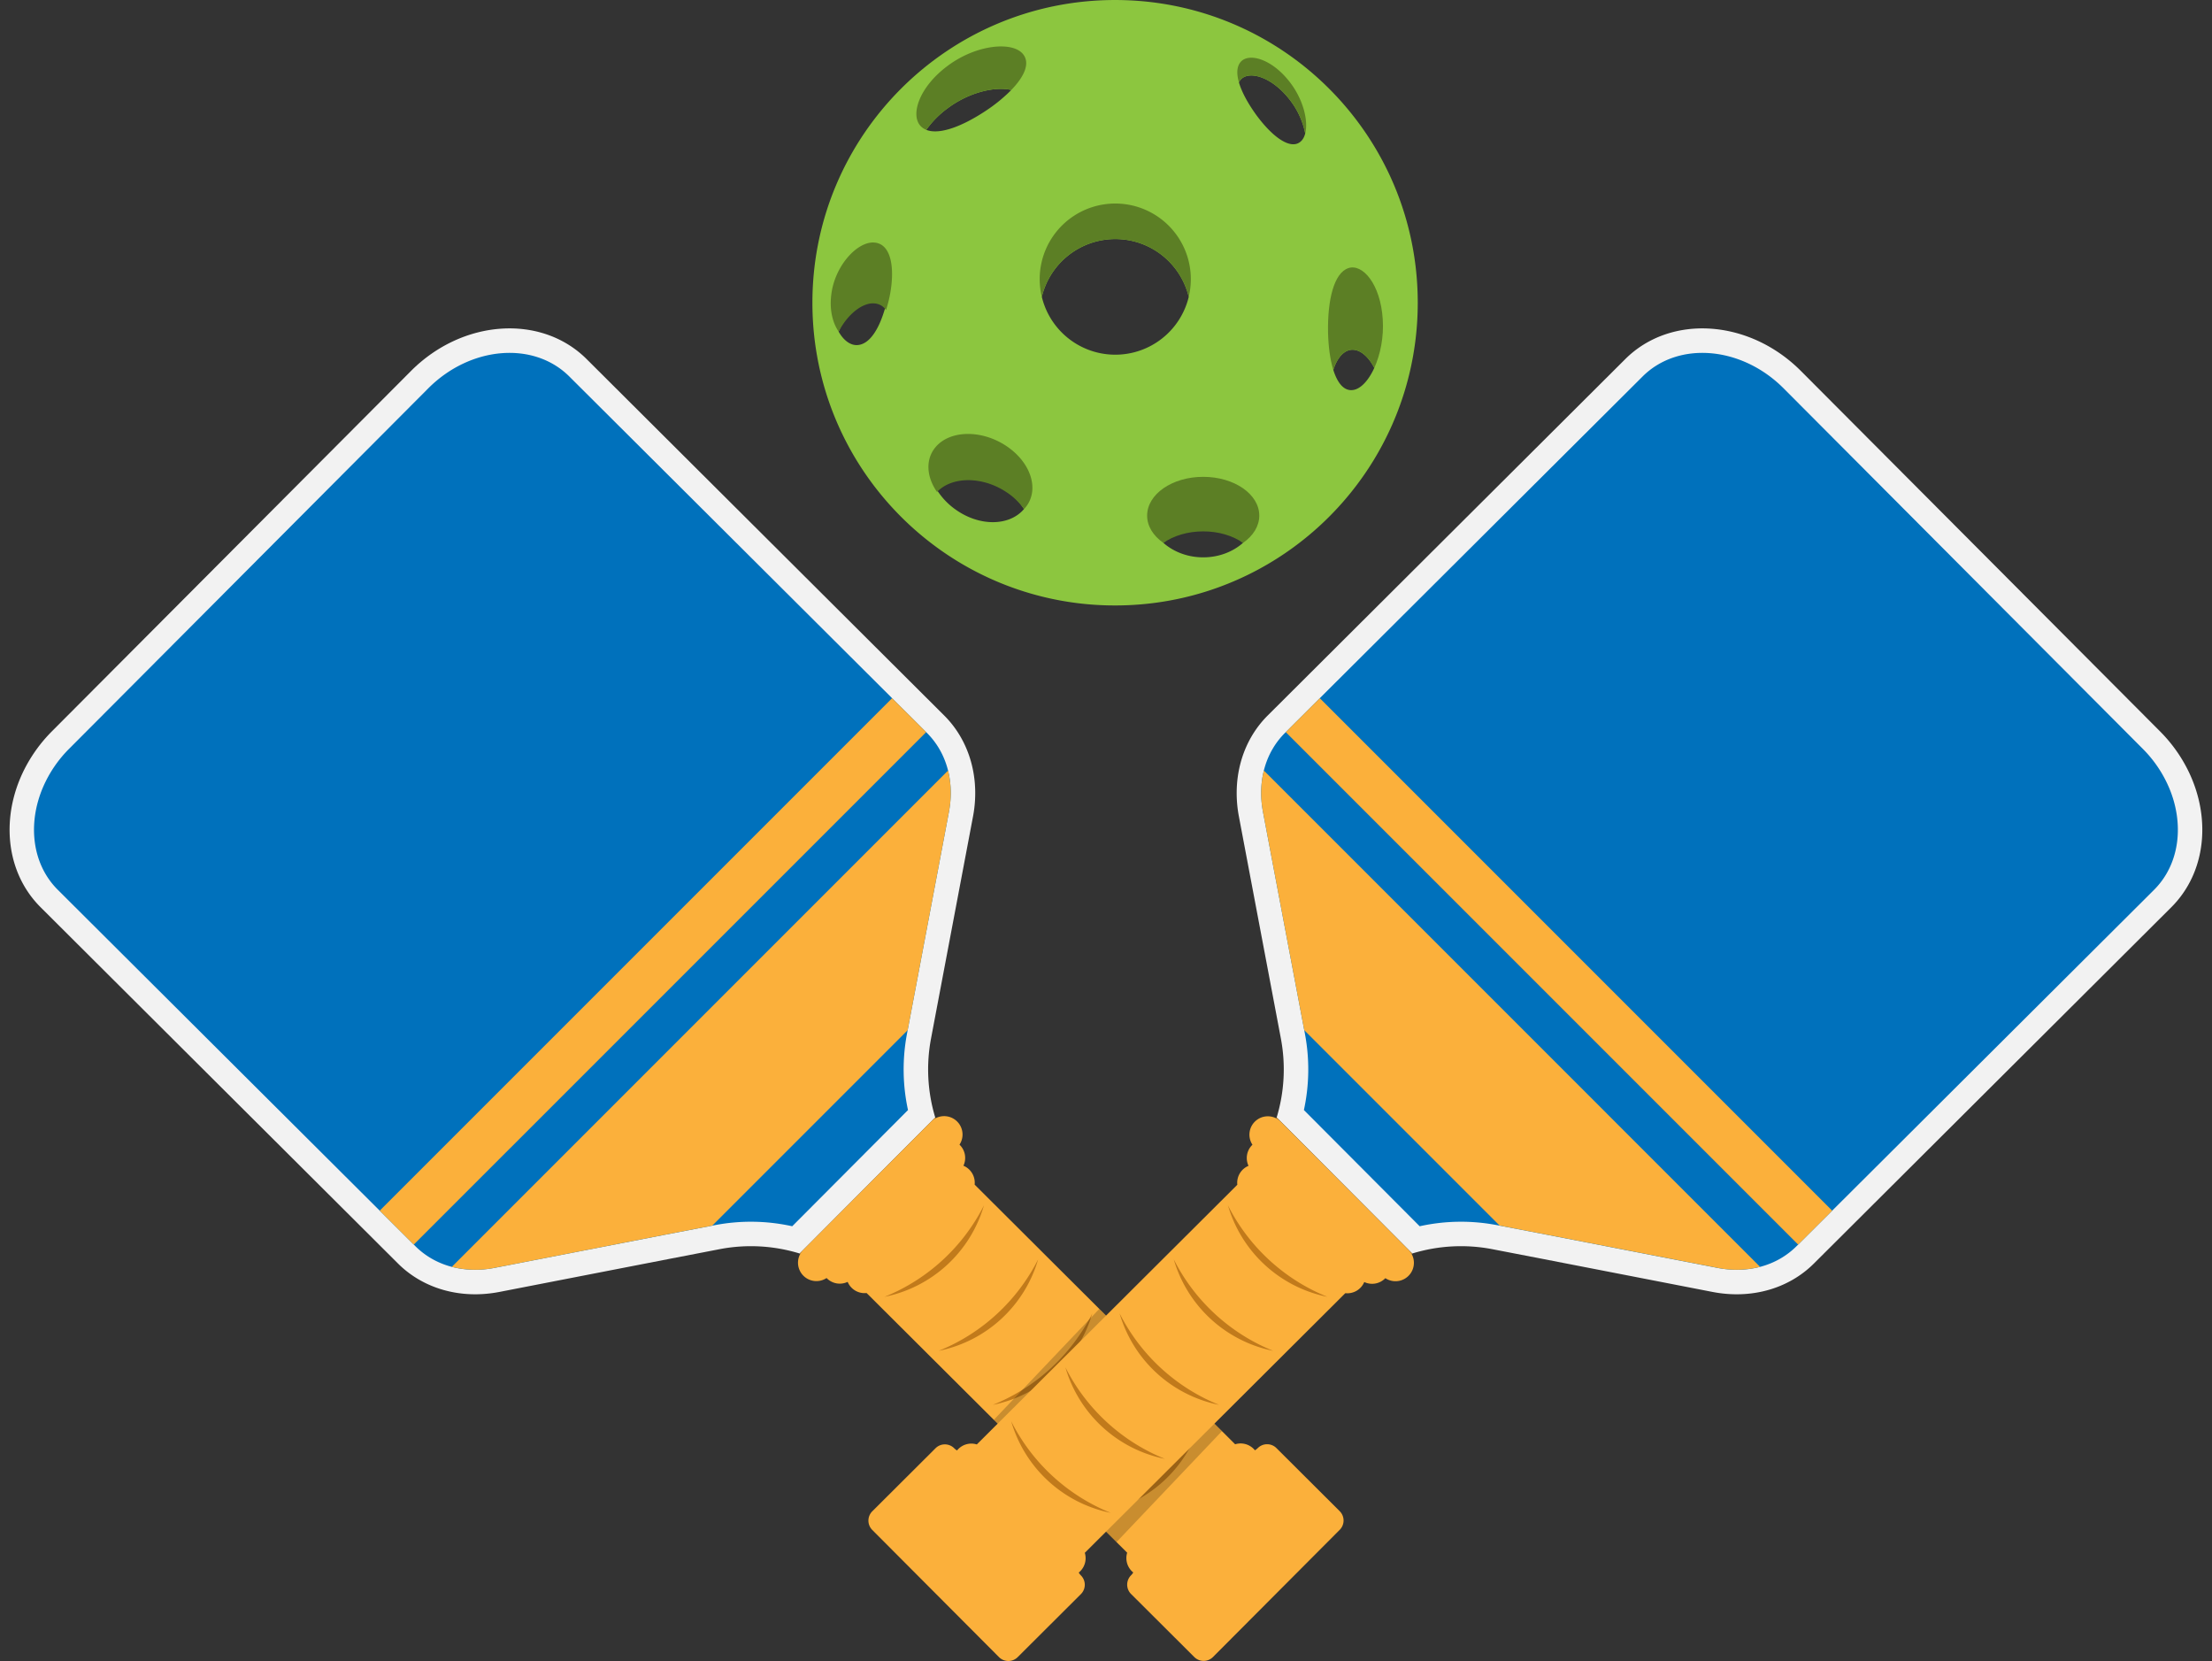
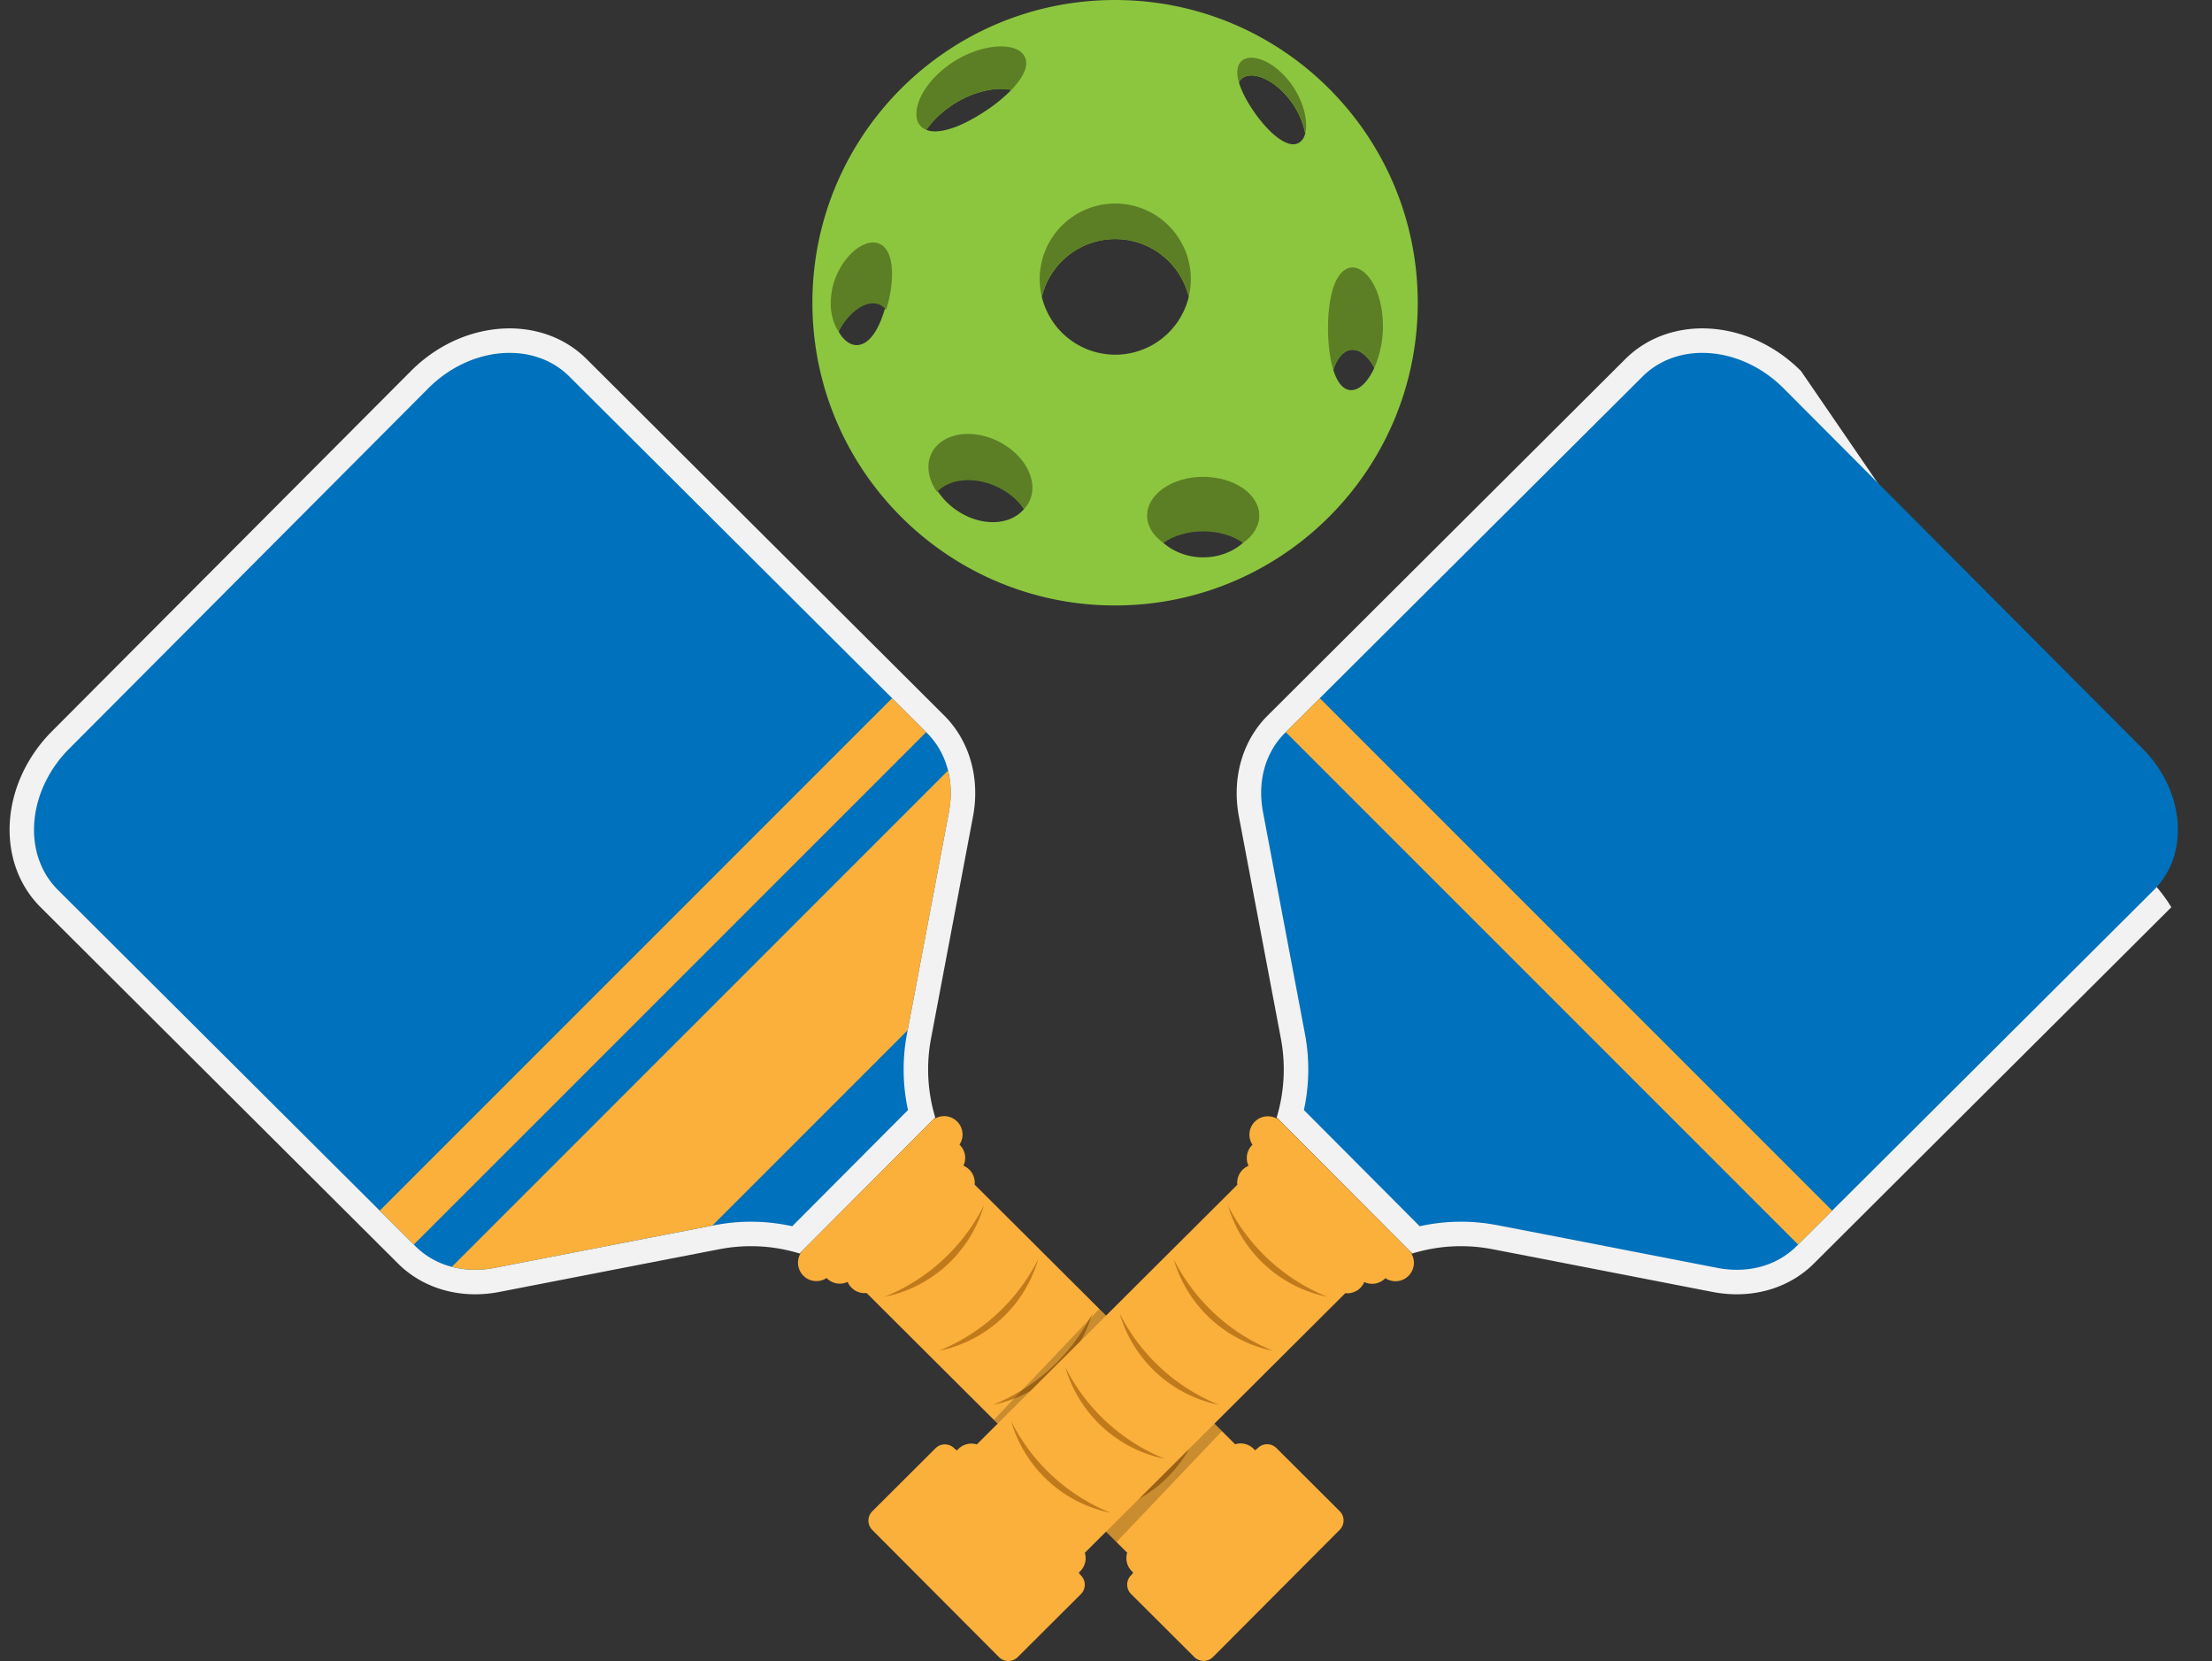
<svg xmlns="http://www.w3.org/2000/svg" xmlns:xlink="http://www.w3.org/1999/xlink" data-name="Layer 1" height="1761.0" preserveAspectRatio="xMidYMid meet" version="1.0" viewBox="327.3 465.1 2345.5 1761.0" width="2345.5" zoomAndPan="magnify">
  <rect x="327.3" y="465.1" width="2345.5" height="1761.0" fill="#333333" stroke="none" />
  <defs>
    <linearGradient gradientUnits="userSpaceOnUse" id="a" x1="1381.09" x2="1622.94" xlink:actuate="onLoad" xlink:show="other" xlink:type="simple" y1="1976.45" y2="1976.45">
      <stop offset="0" stop-opacity=".2" />
      <stop offset="1" stop-opacity=".2" />
    </linearGradient>
  </defs>
  <g id="change1_1">
    <path d="M949.38,845.86l379.12,377.83c18.86,18.8,30,43.82,32.41,71.13a132.16,132.16,0,0,1-1.91,36.1l-33.81,178.78-3.74,19.77-6.93,36.67a176.08,176.08,0,0,0,4.45,83.68l-143.76,144.25a176,176,0,0,0-85-4.56L1035.9,1800l-179,34.8c-40.82,7.94-80.55-3.17-107.56-30.09l-379-377.75c-40-39.9-43.08-104.33-11.48-156.52a159.28,159.28,0,0,1,23.49-30L763,858.5C817.75,803.52,901.22,797.86,949.38,845.86Z" fill="#f2f2f2" />
  </g>
  <g id="change2_1">
    <path d="M1310.15,1242.11c20.27,20.2,28.89,49.49,23.87,80.78q-.25,1.61-.55,3.2l-32.94,174.15-10.8,57.1-.75,4a203.15,203.15,0,0,0,1.12,80.65l-122.76,123.18a202.86,202.86,0,0,0-82-1.16l-2.74.53-51.57,9.93-179.07,34.81c-32.54,6.32-63.24-2.06-84.25-23l-37.75-37.62L388.63,1408.53c-27.57-27.46-32.25-70.43-15.64-109a131.08,131.08,0,0,1,27.7-40.67l380.68-382C826,832.11,893.1,826.47,931,864.28l342.22,341Z" fill="#0071bc" />
  </g>
  <g id="change3_1">
    <path d="M1747.8,2087.1l-134.31,134.77a14,14,0,0,1-19.85,0l-67-66.79a14,14,0,0,1,0-19.86,13.75,13.75,0,0,0,2.29-3,20.5,20.5,0,0,1-1.56-1.39,19.54,19.54,0,0,1-4.87-19.55L1511.15,2100l-130.06-129.61-133.18-132.72c-.56-.57-1.14-1.13-1.72-1.69a19.47,19.47,0,0,1-20.08-11.82,19.47,19.47,0,0,1-22.09-3.81l-.26-.28a19.5,19.5,0,0,1-27.79-25.8,20.07,20.07,0,0,1,3-4l.23-.23,135.42-135.87a19.5,19.5,0,0,1,30.09,24.5l.28.26a19.5,19.5,0,0,1,3.89,22.08,19.47,19.47,0,0,1,11.89,20c.83.87,1.68,1.72,2.53,2.57l129.63,129.2,130.06,129.61,14,13.94a19.49,19.49,0,0,1,19.56,4.81,20.2,20.2,0,0,1,1.4,1.56,14,14,0,0,0,3-2.3,14,14,0,0,1,19.85,0l67,66.8A14,14,0,0,1,1747.8,2087.1Z" fill="#fbb03b" />
  </g>
  <g id="change3_2">
    <path d="M1179.15,1790.11a19.72,19.72,0,0,0-3.19,4.2l-.76-.24Z" fill="#fbb03b" />
  </g>
  <g id="change3_3">
    <path d="M1319,1649.82c.1.32.18.62.29.93a19.57,19.57,0,0,0-4.68,3.48Z" fill="#fbb03b" />
  </g>
  <g id="change4_1">
    <path d="M1265.21,1840a203.45,203.45,0,0,0,105.45-97,138.36,138.36,0,0,1-105.45,97Z" fill="#c17a1b" />
  </g>
  <g id="change4_2">
    <path d="M1322.65,1897.27a203.45,203.45,0,0,0,105.45-97,138.36,138.36,0,0,1-105.45,97Z" fill="#c17a1b" />
  </g>
  <g id="change4_3">
    <path d="M1380.1,1954.52a203.45,203.45,0,0,0,105.45-97,138.36,138.36,0,0,1-105.45,97Z" fill="#c17a1b" />
  </g>
  <g id="change4_4">
    <path d="M1437.54,2011.77a203.45,203.45,0,0,0,105.45-97,138.36,138.36,0,0,1-105.45,97Z" fill="#c17a1b" />
  </g>
  <g id="change4_5">
    <path d="M1495,2069a203.45,203.45,0,0,0,105.45-97A138.36,138.36,0,0,1,1495,2069Z" fill="#c17a1b" />
  </g>
  <g id="change3_4">
    <path d="M806.38,1808.23l526.2-526.2a101.92,101.92,0,0,1,1.45,40.86q-.25,1.61-.55,3.2l-32.94,174.15-10.8,57.1-207.17,207.17-51.57,9.93-179.07,34.81A102.44,102.44,0,0,1,806.38,1808.23Z" fill="#fbb03b" />
  </g>
  <g id="change3_5">
    <path d="M1309.35 1241.31L766.02 1784.63 729.92 1748.66 1273.25 1205.33 1309.35 1241.31z" fill="#fbb03b" />
  </g>
  <path d="M1622.94 1982.47L1511.15 2100.05 1381.09 1970.44 1402.44 1947.99 1402.45 1947.98 1411.33 1938.63 1481.91 1864.39 1484.14 1862.05 1492.88 1852.86 1622.94 1982.47z" fill="url(#a)" />
  <g id="change1_2">
-     <path d="M2050.62,845.86l-379.12,377.83c-18.86,18.8-30,43.82-32.41,71.13a132.16,132.16,0,0,0,1.91,36.1l33.81,178.78,3.74,19.77,6.93,36.67a176.08,176.08,0,0,1-4.45,83.68l143.76,144.25a176,176,0,0,1,85-4.56L1964.1,1800l179,34.8c40.82,7.94,80.55-3.17,107.56-30.09l379-377.75c40-39.9,43.08-104.33,11.48-156.52a159.28,159.28,0,0,0-23.49-30L2237,858.5C2182.25,803.52,2098.78,797.86,2050.62,845.86Z" fill="#f2f2f2" />
+     <path d="M2050.62,845.86l-379.12,377.83c-18.86,18.8-30,43.82-32.41,71.13a132.16,132.16,0,0,0,1.91,36.1l33.81,178.78,3.74,19.77,6.93,36.67a176.08,176.08,0,0,1-4.45,83.68l143.76,144.25a176,176,0,0,1,85-4.56L1964.1,1800l179,34.8c40.82,7.94,80.55-3.17,107.56-30.09l379-377.75a159.28,159.28,0,0,0-23.49-30L2237,858.5C2182.25,803.52,2098.78,797.86,2050.62,845.86Z" fill="#f2f2f2" />
  </g>
  <g id="change2_2">
    <path d="M1689.85,1242.11c-20.27,20.2-28.89,49.49-23.87,80.78q.25,1.61.55,3.2l32.94,174.15,10.8,57.1.75,4a203.15,203.15,0,0,1-1.12,80.65l122.76,123.18a202.86,202.86,0,0,1,82-1.16l2.74.53,51.57,9.93,179.07,34.81c32.54,6.32,63.24-2.06,84.25-23l37.75-37.62,341.29-340.13c27.57-27.46,32.25-70.43,15.64-109a131.08,131.08,0,0,0-27.7-40.67l-380.68-382C2174,832.11,2106.9,826.47,2069,864.28l-342.22,341Z" fill="#0071bc" />
  </g>
  <g id="change3_6">
    <path d="M1652.12,1668a19.51,19.51,0,0,0,3.22,10.77l-.28.26a19.48,19.48,0,0,0-3.89,22.08,19.5,19.5,0,0,0-12,18,19,19,0,0,0,.11,2.05c-.82.87-1.67,1.73-2.53,2.58l-273.68,272.75a19.48,19.48,0,0,0-19.56,4.81,19.85,19.85,0,0,0-1.4,1.56,14,14,0,0,1-3-2.3,14,14,0,0,0-19.85,0l-67,66.79a14,14,0,0,0,0,19.85l134.32,134.78a14,14,0,0,0,19.85,0l67-66.79a14,14,0,0,0,0-19.85,14,14,0,0,1-2.29-3,19.85,19.85,0,0,0,1.56-1.39,19.52,19.52,0,0,0,4.88-19.54l274.52-273.59,1.72-1.68a19.5,19.5,0,0,0,20.08-11.82,19.48,19.48,0,0,0,22.09-3.82l.27-.28a19.51,19.51,0,0,0,27.79-25.8,19.72,19.72,0,0,0-3.19-4.2l-135.42-135.88a19.5,19.5,0,0,0-33.31,13.73Z" fill="#fbb03b" />
  </g>
  <g id="change3_7">
    <path d="M1820.85,1790.11a19.72,19.72,0,0,1,3.19,4.2l.76-.24Z" fill="#fbb03b" />
  </g>
  <g id="change3_8">
    <path d="M1681,1649.82c-.1.32-.18.62-.29.93a19.57,19.57,0,0,1,4.68,3.48Z" fill="#fbb03b" />
  </g>
  <g id="change4_6">
    <path d="M1734.79,1840a203.45,203.45,0,0,1-105.45-97,138.36,138.36,0,0,0,105.45,97Z" fill="#c17a1b" />
  </g>
  <g id="change4_7">
    <path d="M1677.35,1897.27a203.45,203.45,0,0,1-105.45-97,138.36,138.36,0,0,0,105.45,97Z" fill="#c17a1b" />
  </g>
  <g id="change4_8">
    <path d="M1619.9,1954.52a203.45,203.45,0,0,1-105.45-97,138.36,138.36,0,0,0,105.45,97Z" fill="#c17a1b" />
  </g>
  <g id="change4_9">
    <path d="M1562.46,2011.77a203.45,203.45,0,0,1-105.45-97,138.36,138.36,0,0,0,105.45,97Z" fill="#c17a1b" />
  </g>
  <g id="change4_10">
    <path d="M1505,2069a203.45,203.45,0,0,1-105.45-97A138.36,138.36,0,0,0,1505,2069Z" fill="#c17a1b" />
  </g>
  <g id="change3_9">
-     <path d="M2193.62,1808.23,1667.42,1282a101.92,101.92,0,0,0-1.45,40.86q.25,1.61.55,3.2l32.94,174.15,10.8,57.1,207.17,207.17,51.57,9.93,179.07,34.81A102.44,102.44,0,0,0,2193.62,1808.23Z" fill="#fbb03b" />
-   </g>
+     </g>
  <g id="change3_10">
    <path d="M1690.65 1241.31L2233.98 1784.63 2270.08 1748.66 1726.75 1205.33 1690.65 1241.31z" fill="#fbb03b" />
  </g>
  <g id="change5_1">
    <path d="M1509.68,465.11c-177.25,0-320.94,143.69-320.94,320.94,0,113,58.42,212.4,146.72,269.58q11.07,7.18,22.77,13.45A319.52,319.52,0,0,0,1509.68,1107a323.13,323.13,0,0,0,42.67-2.81,318.61,318.61,0,0,0,109.44-35.46c100.52-54.2,168.83-160.46,168.83-282.67C1830.63,608.8,1686.94,465.11,1509.68,465.11ZM1236.74,830.94c-7.46.58-14.79-4.7-20.17-14.22,9.49-22.82,25.3-38.4,37.94-37,5.25.53,9.3,3.62,12.25,8.62C1260.31,812.82,1249.94,829.91,1236.74,830.94ZM1762,878.57c-9.57,1.4-16.53-7.31-20.93-21.35,3.57-10.77,8.87-18.22,16-20.61,9.23-3.1,20,4,27.46,18.57C1778.48,868.43,1770.2,877.45,1762,878.57ZM1309.49,602.77a100.07,100.07,0,0,1,22.75-22.95c22.85-17.08,50.48-23.32,67.39-19.32a168.48,168.48,0,0,1-26.36,21.61C1347.69,599.2,1323.35,608.3,1309.49,602.77Zm30,401.8a73.43,73.43,0,0,1-18.63-19.89c15.78-18.51,48.09-18.62,73.62.23a73.43,73.43,0,0,1,18.63,19.89C1397.36,1023.32,1365,1023.42,1339.51,1004.57Zm170.4-163.42a80.15,80.15,0,0,1-77.89-61.3,80.14,80.14,0,0,1,155.79,0A80.15,80.15,0,0,1,1509.91,841.15ZM1603.12,1056c-16.52,0-31.47-5.88-42.25-15.38,10.78-9.5,25.73-15.38,42.25-15.38s31.47,5.88,42.25,15.38C1634.59,1050.15,1619.64,1056,1603.12,1056ZM1706.05,615.5c-11.22,9-31.12-6.91-47.54-29.75-8.46-11.89-14.68-23.51-17.52-33.35h0a13.15,13.15,0,0,1,1.9-2.86c8.62-9.87,32.61-3.32,51.5,20.7a84.86,84.86,0,0,1,16.9,36.35C1710.29,610.45,1708.55,613.53,1706.05,615.5Z" fill="#8cc63f" />
  </g>
  <g id="change6_1">
    <path d="M1590,761a80.25,80.25,0,0,1-2.23,18.83,80.14,80.14,0,0,0-155.79,0A80.13,80.13,0,1,1,1590,761Z" fill="#5c7f25" />
  </g>
  <g id="change6_2">
    <path d="M1662.58,1011.74c0,11.28-6.57,21.5-17.21,28.92-10.78-7.53-25.73-12.19-42.25-12.19s-31.47,4.66-42.25,12.19c-10.64-7.42-17.21-17.64-17.21-28.92,0-22.7,26.62-41.1,59.46-41.1S1662.58,989,1662.58,1011.74Z" fill="#5c7f25" />
  </g>
  <g id="change6_3">
    <path d="M1414.72,1003c-.5.62-1,1.21-1.58,1.79a69.47,69.47,0,0,0-18.63-17.89c-25.53-17-57.84-16.86-73.62-.21-11.08-15.85-12.51-34.22-1.83-47.23,15.12-18.42,48.79-19.13,75.21-1.58S1429.84,984.59,1414.72,1003Z" fill="#5c7f25" />
  </g>
  <g id="change6_4">
    <path d="M1399.63,560.5c-16.92-4-44.54,2.25-67.39,19.32a100.07,100.07,0,0,0-22.75,22.95,16.9,16.9,0,0,1-5.52-3.52c-11.87-11.44-2.56-41.61,28.27-64.42,30.67-22.92,69.94-26.33,80.37-11.65C1419.57,532.78,1413.11,546.58,1399.63,560.5Z" fill="#5c7f25" />
  </g>
  <g id="change6_5">
    <path d="M1271,777.41a137.41,137.41,0,0,1-4.21,16.37,16.3,16.3,0,0,0-12.25-7c-12.64-1.11-28.45,11.48-37.94,29.9-6.4-9.17-10-23.2-7.76-39.89,4-30.67,28-56.09,45.7-54.53C1272.41,723.75,1276.29,749.3,1271,777.41Z" fill="#5c7f25" />
  </g>
  <g id="change6_6">
    <path d="M1711.29,606.58a84.86,84.86,0,0,0-16.9-36.35c-18.88-24-42.88-30.57-51.5-20.7a13.15,13.15,0,0,0-1.9,2.86c-2.64-9.2-2.33-16.84,1.9-21.68,8.62-9.87,32.61-3.32,51.5,20.7C1709.13,570,1714.77,593.07,1711.29,606.58Z" fill="#5c7f25" />
  </g>
  <g id="change6_7">
    <path d="M1784.53,855.18c-7.47-14.58-18.23-21.67-27.46-18.57-7.12,2.39-12.42,9.84-16,20.61-3.39-10.84-5.25-24.86-5.58-39.86-.59-34.57,6.32-62.86,21.57-68,15-5.05,34.07,16.88,36.43,54.11C1794.8,822.55,1790.9,841.22,1784.53,855.18Z" fill="#5c7f25" />
  </g>
</svg>